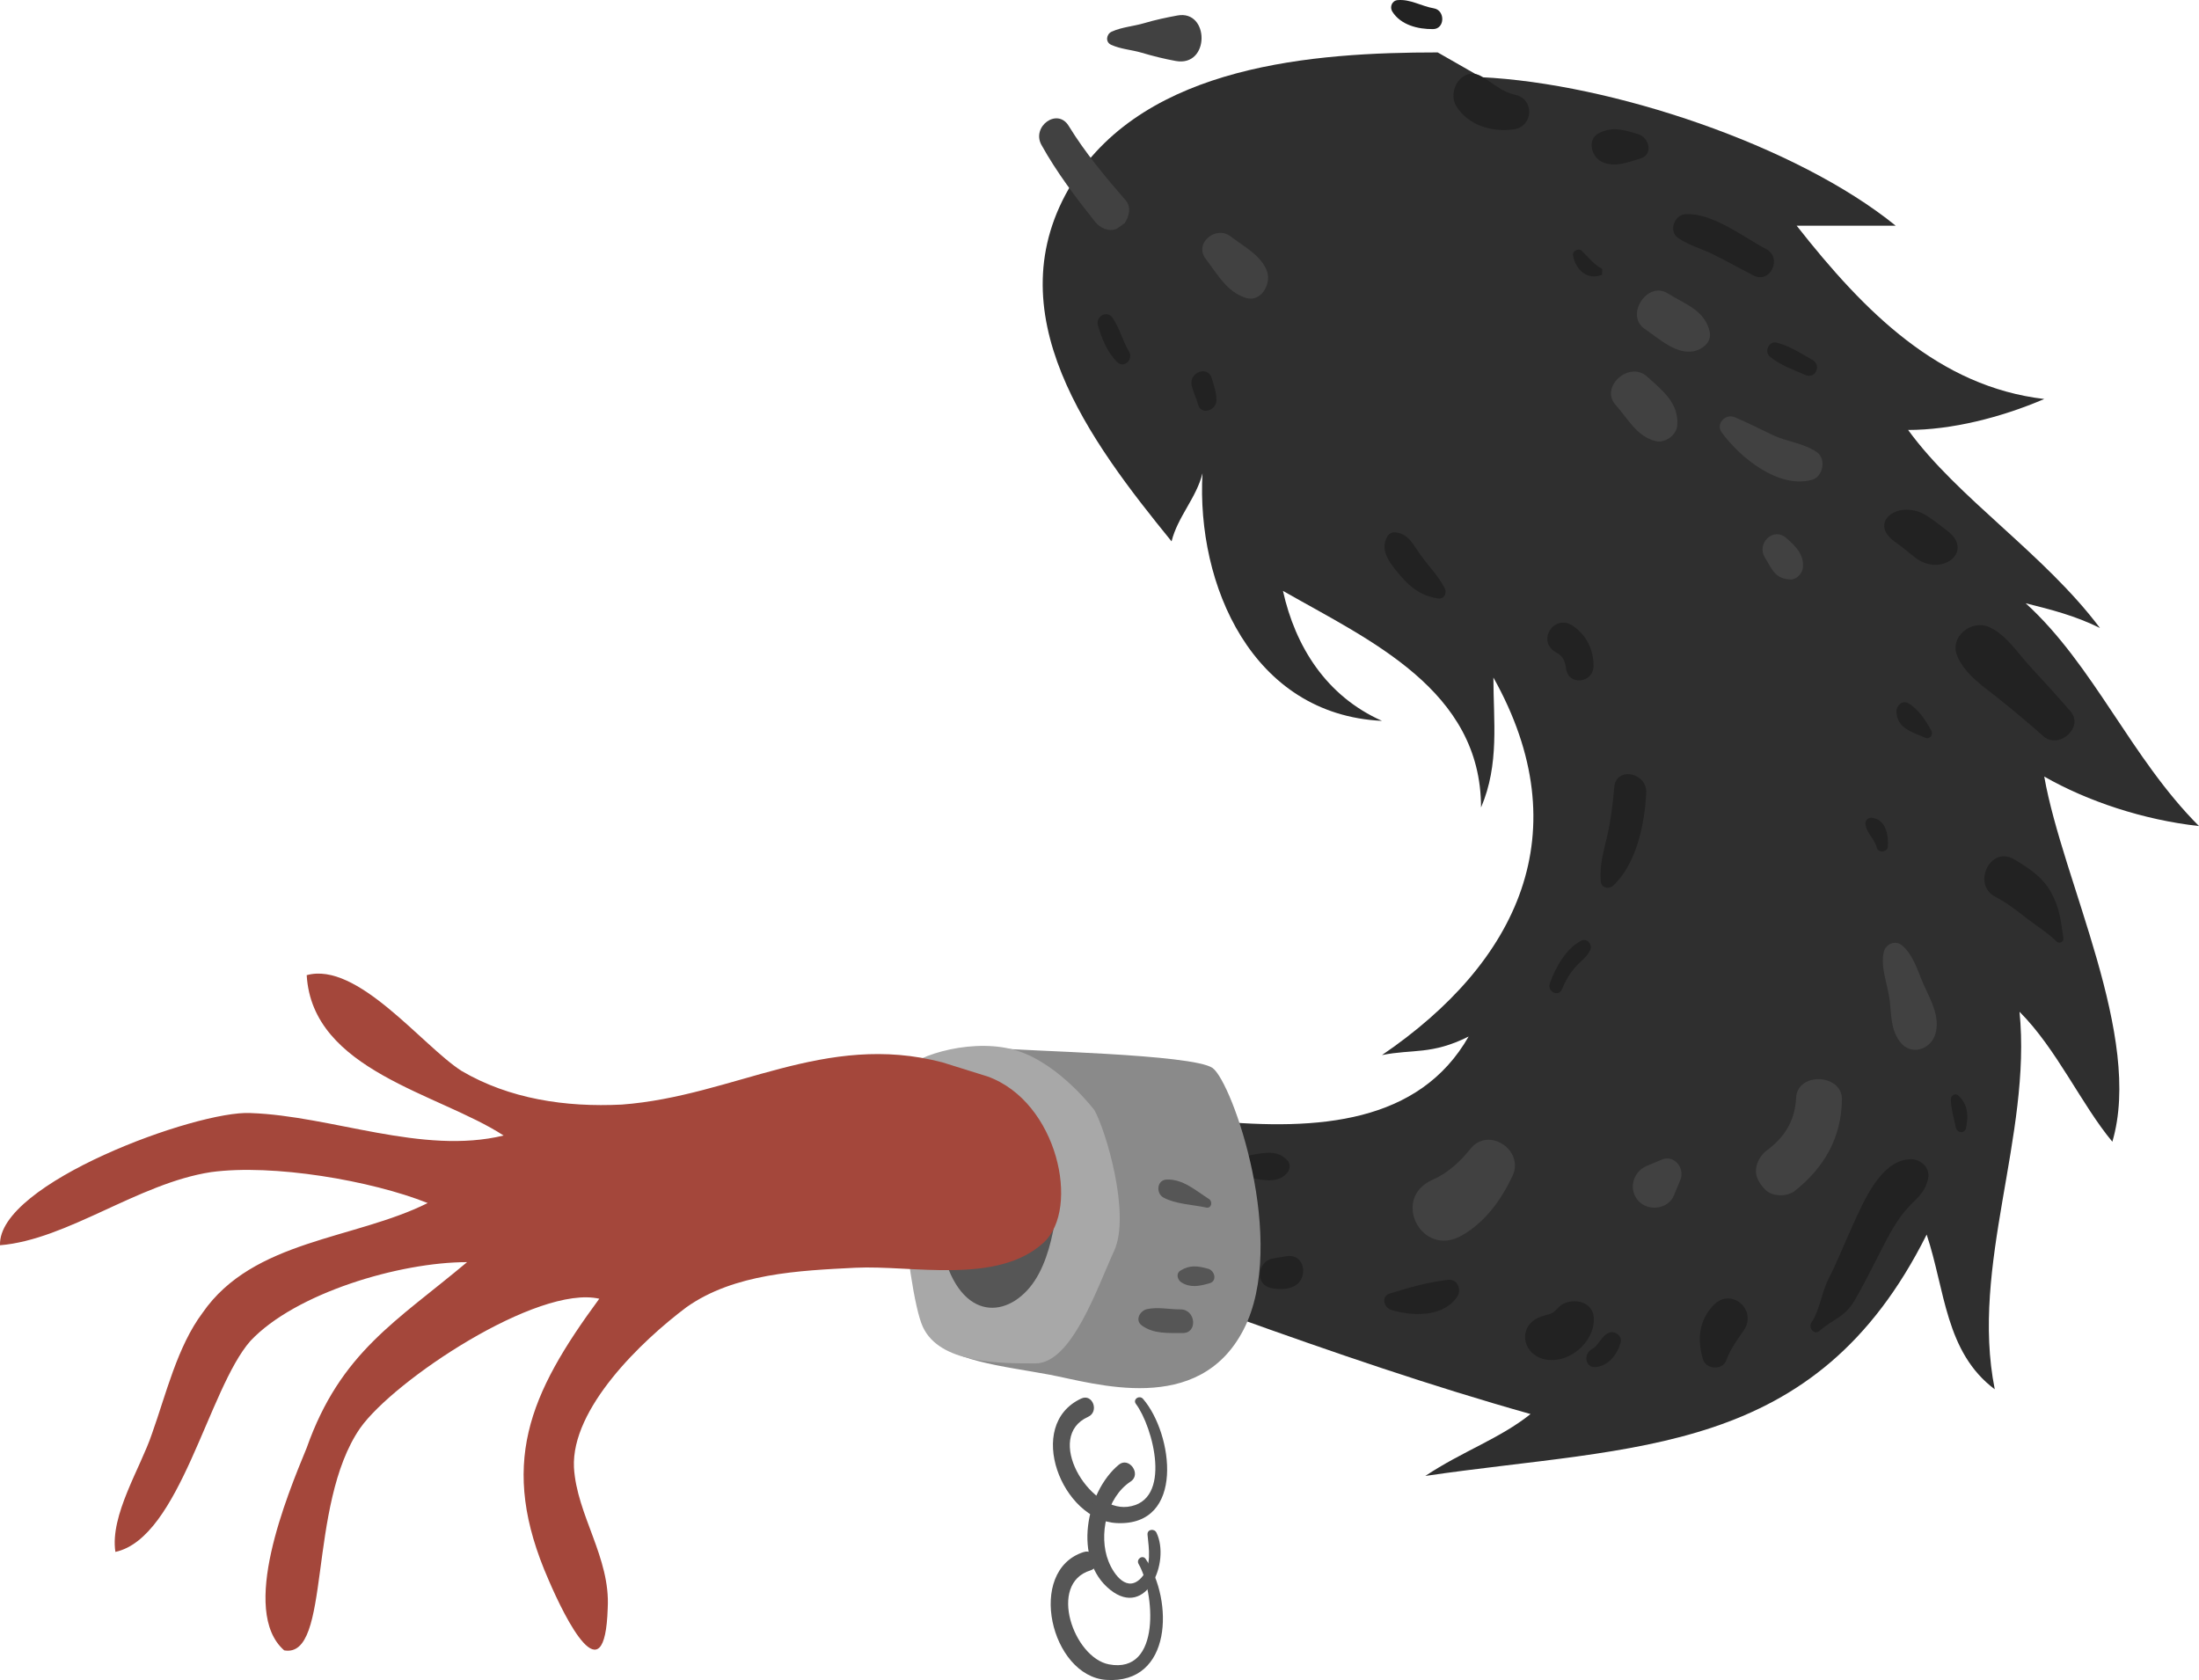
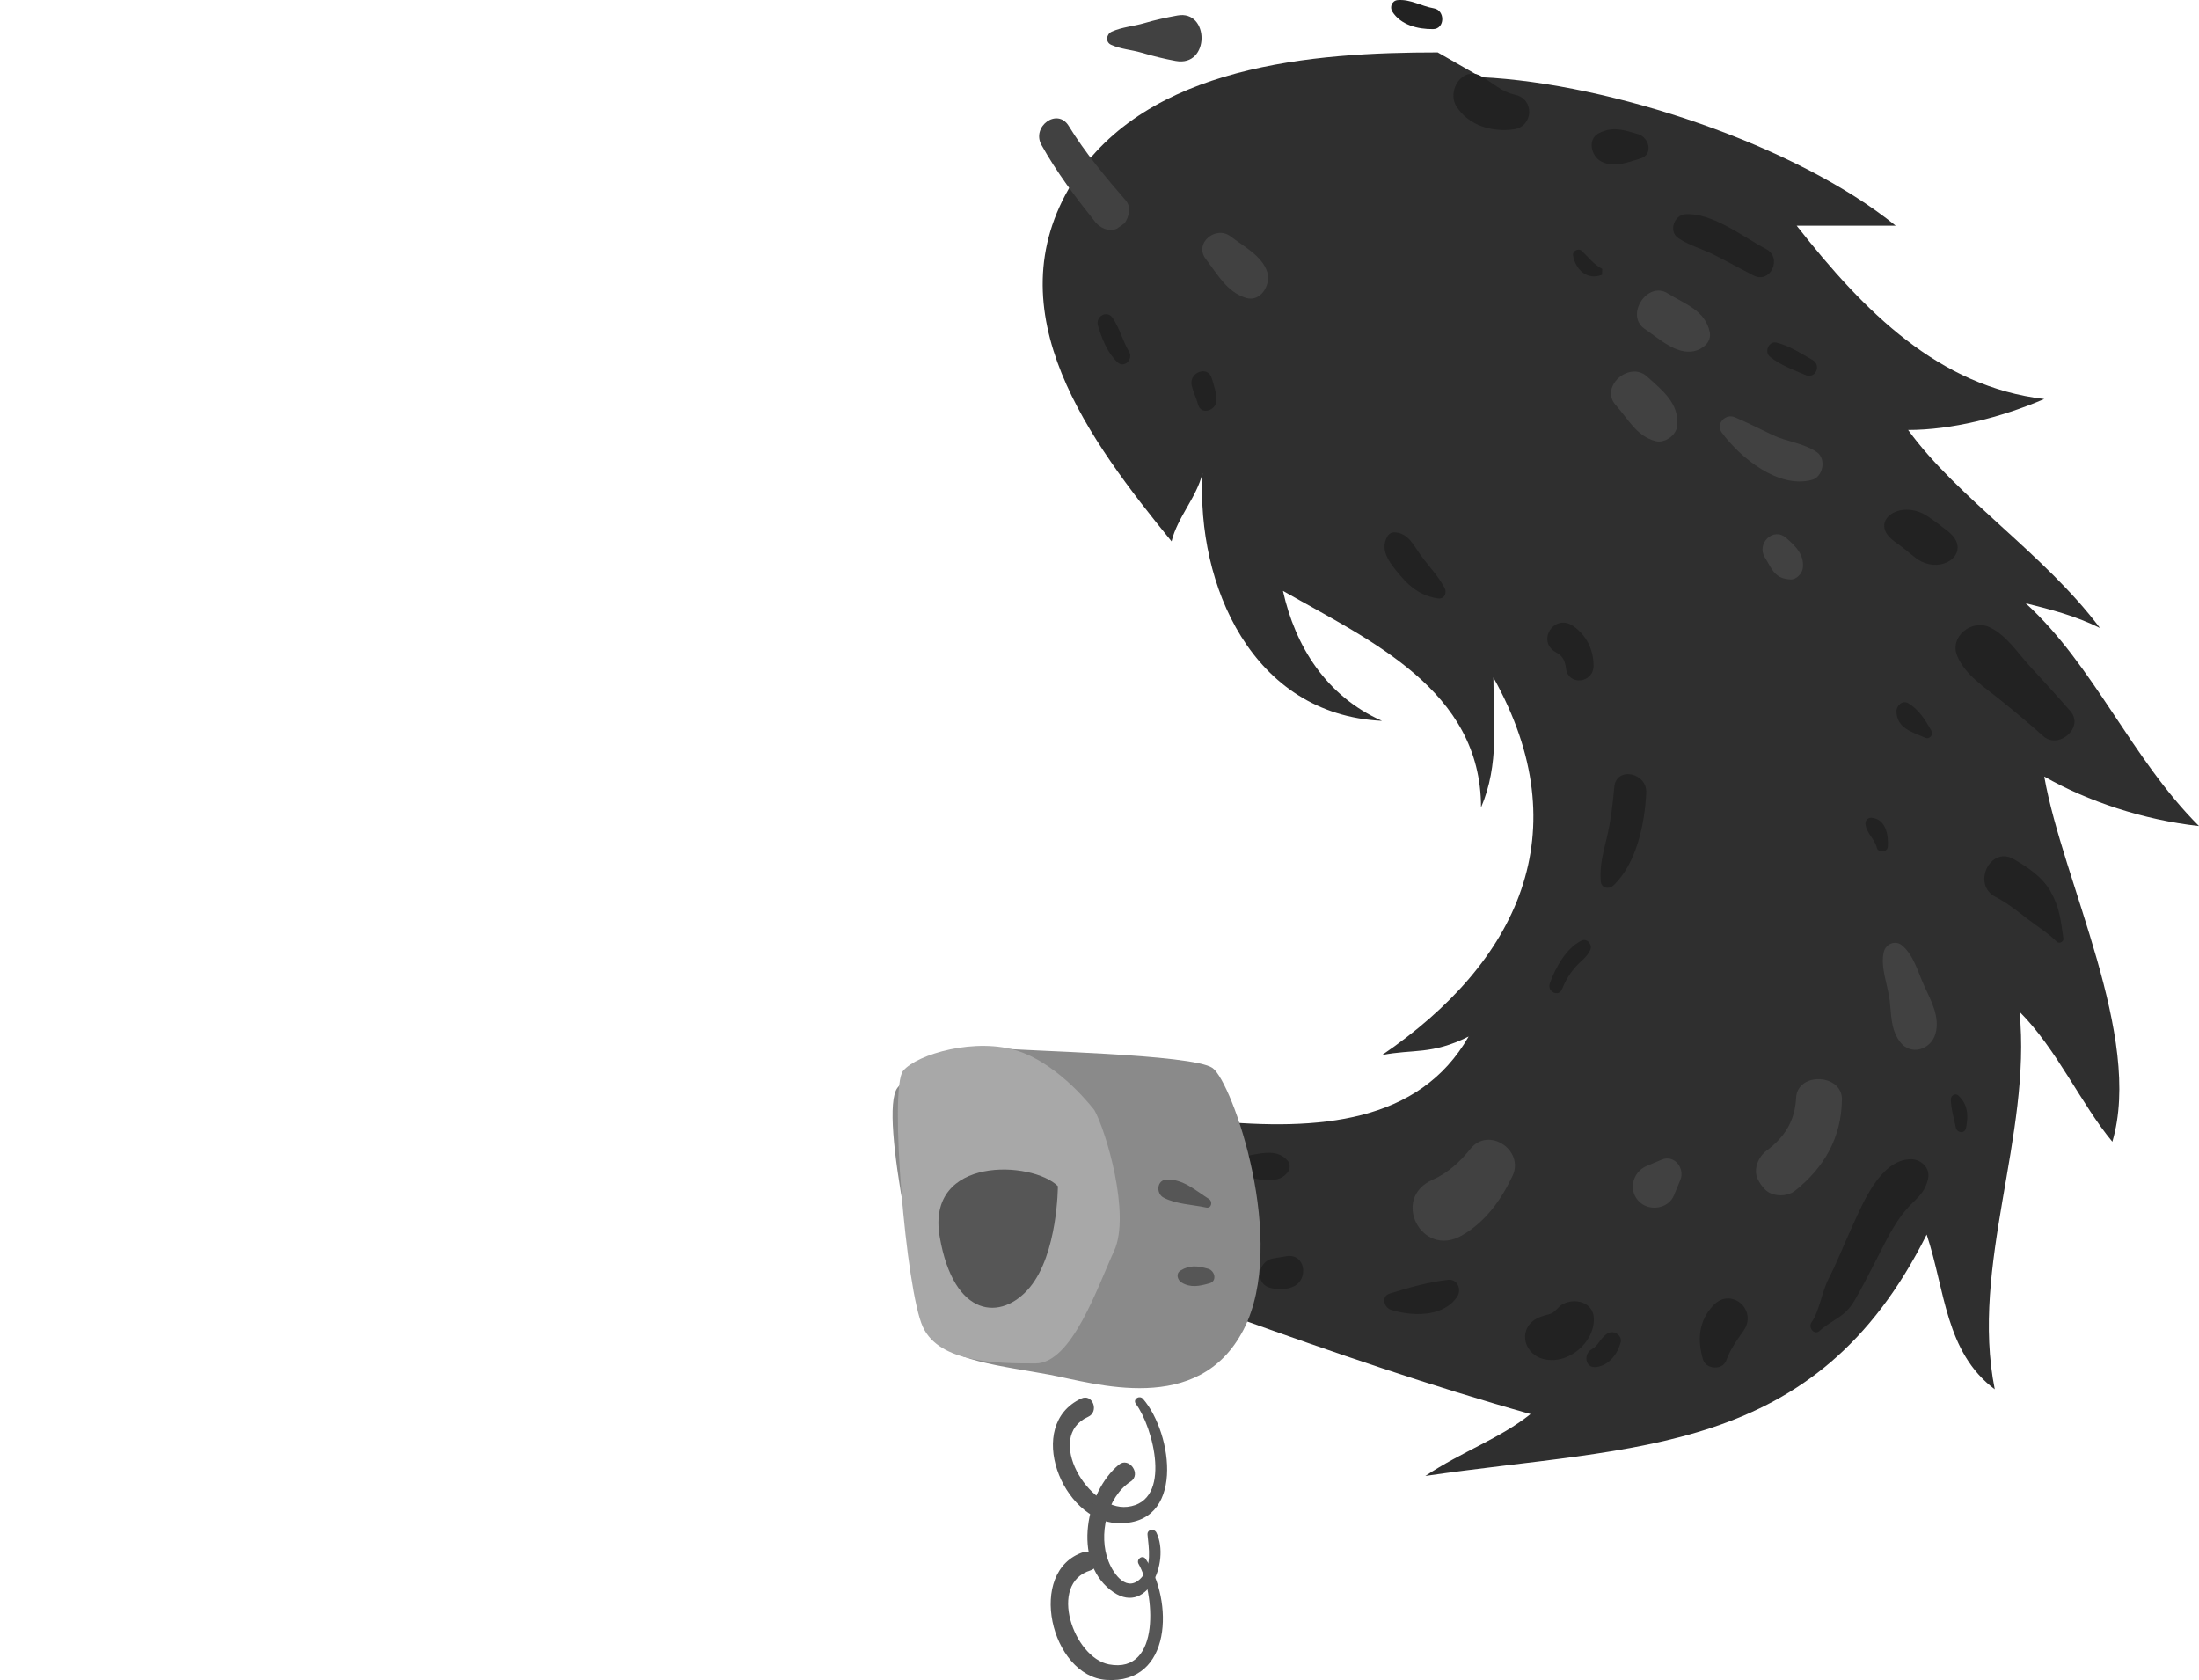
<svg xmlns="http://www.w3.org/2000/svg" id="Layer_2" width="1192.515px" height="911.113px" viewBox="0 0 1192.515 911.113">
  <defs>
    <style>.cls-1{fill:#414141;}.cls-1,.cls-2,.cls-3,.cls-4,.cls-5,.cls-6,.cls-7{stroke-width:0px;}.cls-2{fill:#2f2f2f;}.cls-3{fill:#222;}.cls-4{fill:#a4473b;}.cls-5{fill:#8a8a8a;}.cls-6{fill:#a8a8a8;}.cls-7{fill:#565656;}</style>
  </defs>
  <g id="Layer_1-2">
    <g id="left_arm">
      <path class="cls-2" d="M501.08,595.668c77.198-16.773,241.665,60.421,295.364-33.556-20.134,10.065-30.222,6.699-46.99,10.065,73.86-50.351,107.395-120.832,60.416-204.753,0,23.507,3.366,46.995-6.704,70.481,0-63.764-60.421-90.627-107.418-117.462,6.718,30.208,23.491,57.051,53.706,70.488-70.479-3.366-100.694-73.84-97.342-134.268-3.352,13.444-13.417,23.509-16.777,36.926-43.627-53.697-97.335-124.187-53.69-194.668,40.28-63.791,130.909-70.495,198.019-70.495l23.502,13.43c70.488,3.345,171.175,36.928,224.878,80.551-16.782,0-36.919,0-53.703,0,36.921,46.995,77.189,87.277,134.251,93.976-23.47,10.076-50.352,16.791-73.826,16.791,26.84,36.933,73.826,67.123,104.041,107.402-13.426-6.708-26.852-10.065-40.277-13.419,36.93,33.565,57.066,83.913,93.985,120.826-30.217-3.361-60.412-13.426-83.923-26.847,10.067,57.064,53.706,140.976,36.935,198.031-16.791-20.148-30.217-50.356-50.347-70.481,6.708,67.12-26.868,137.615-13.424,204.744-26.856-20.135-26.856-53.713-36.928-83.911-60.407,120.823-157.765,114.128-271.869,130.893,20.139-13.426,40.275-20.135,57.062-33.56-107.404-30.208-214.838-73.833-322.22-110.763,6.686-20.135,3.363-43.63-6.722-60.421Z" />
      <path class="cls-3" d="M1078.79,340.089c9.082,4.124,15.177,13.746,21.811,21.002,7.471,8.153,14.968,16.274,22.203,24.617,7.583,8.741-6.381,21.022-14.788,13.473-7.519-6.742-15.302-13.169-23.157-19.527-8.614-7.002-18.874-13.335-23.38-23.727-4.578-10.578,7.667-20.205,17.312-15.837Z" />
      <path class="cls-3" d="M1045.669,280.185c3.745,2.568,7.301,5.255,10.805,8.03,14.368,11.42-4.451,25.357-18.483,13.687-3.404-2.834-6.867-5.571-10.558-8.219-15.013-10.755,3.114-23.85,18.236-13.498Z" />
      <path class="cls-3" d="M1091.966,465.879c7.653,4.41,15.411,9.547,19.932,17.35,5.021,8.716,5.691,16.001,7.076,25.643.257,1.785-2.194,3.171-3.542,1.84-4.644-4.655-10.919-8.479-16.158-12.559-5.418-4.206-10.959-8.603-17.075-11.728-13.108-6.713-2.857-27.837,9.768-20.547Z" />
      <path class="cls-3" d="M991.425,693.914c4.882-9.498,8.777-19.54,13.235-29.255,5.868-12.79,15.108-35.391,31.219-36.008,5.628-.214,11.032,4.537,9.722,10.541-1.873,8.649-7.115,11.037-12.477,17.478-6.102,7.345-10.353,16.26-14.695,24.694-4.188,8.152-8.257,16.314-12.89,24.204-5.226,8.893-11.607,9.819-18.831,16.205-2.9,2.571-6.307-1.94-4.294-4.71,4.079-5.641,5.675-16.637,9.011-23.149Z" />
      <path class="cls-3" d="M945.513,721.669c-3.627,5.146-7.185,10.097-9.365,16.097-2.001,5.505-11.05,4.919-12.638-.577-3.132-10.777-2.36-20.843,5.698-29.35,9.572-10.105,24.192,2.621,16.305,13.83Z" />
      <path class="cls-3" d="M834.378,714.529c2.112-.927,4.237-1.349,6.422-2.039,2.444-.791,4.322-4.011,6.704-5.269,6.506-3.457,16.557-1.158,16.843,7.78.414,13.312-14.611,25.798-27.966,21.823-10.935-3.283-13.101-17.305-2.003-22.296Z" />
      <path class="cls-3" d="M913.983,116.169c14.766-.847,31.194,12.272,43.782,18.894,9.006,4.742,2.318,19.035-6.827,14.339-7.124-3.652-14.104-7.542-21.265-11.153-6.454-3.286-13.823-5.116-19.716-9.265-5.207-3.667-1.966-12.483,4.026-12.815Z" />
      <path class="cls-3" d="M866.916,72.321c7.578-3.985,13.596-1.887,21.499.45,5.875,1.744,8.42,11.046,1.174,13.196-7.074,2.106-14.375,5.232-21.399,1.513-5.205-2.75-7.533-11.866-1.274-15.159Z" />
      <path class="cls-3" d="M803.427,41.429c6.317,3.711,10.88,8.373,18.312,9.99,10.546,2.309,9.831,17.164-.756,18.708-11.691,1.681-24.651-1.996-31.21-12.54-5.318-8.541,3.518-22.11,13.653-16.158Z" />
      <path class="cls-3" d="M752.335,290.984c.995-1.696,2.427-2.437,4.396-2.264,7.258.616,10.033,7.362,13.896,12.613,4.428,6.05,9.238,10.876,12.776,17.523,1.449,2.721-.215,6.208-3.61,5.686-8.491-1.304-14.484-5.423-20.039-12-4.937-5.848-12.12-13.637-7.419-21.558Z" />
      <path class="cls-3" d="M875.407,426.927c.965-11.495,17.863-8.025,17.35,3.062-.792,16.668-5.262,38.36-17.85,50.232-2.303,2.181-6.49,1.49-6.792-2.13-.733-8.393,1.22-15.319,3.168-23.423,2.176-9.069,3.338-18.49,4.124-27.742Z" />
      <path class="cls-3" d="M849.236,362.423c-.465-3.942-1.755-6.692-5.361-8.648-10.889-5.841-1.081-21.442,9.238-14.289,7.224,5.017,11.037,12.781,11.073,21.524.05,9.54-13.803,11.157-14.95,1.413Z" />
      <path class="cls-3" d="M753.641,701.508c9.987-3.116,21.095-6.272,31.587-7.436,5.369-.604,7.564,5.46,4.89,9.329-7.712,11.101-24.356,10.442-35.672,6.972-3.956-1.208-5.652-7.357-.804-8.865Z" />
      <path class="cls-3" d="M872.604,722.764c3.129-1.285,7.24,1.789,6.29,5.255-1.712,6.314-6.468,12.559-13.31,13.344-6.136.714-6.999-7.289-2.244-9.742,3.722-1.926,4.794-7.008,9.263-8.857Z" />
      <path class="cls-3" d="M1061.986,594.11c5.282,4.828,5.518,10.918,4.192,17.605-.661,3.274-4.907,2.752-5.516-.2-1.06-5.06-2.614-10.146-2.723-15.302-.052-2.035,2.341-3.684,4.047-2.103Z" />
      <path class="cls-3" d="M1034.852,381.379c5.707,3.325,9.231,9.116,12.47,14.736,1.296,2.253-.772,5.118-3.35,3.952-6.92-3.089-15.279-5.01-15.533-14.194-.093-3.131,3.236-6.37,6.413-4.494Z" />
      <path class="cls-3" d="M1015.138,443.501c7.603.84,9.082,9.415,8.632,15.706-.211,3.019-5.241,3.511-5.963.545-1.238-5.01-5.746-7.921-6.175-12.994-.175-2.044,1.574-3.466,3.506-3.257Z" />
      <path class="cls-3" d="M963.499,185.821c7.061,1.801,13.176,5.798,19.467,9.418,4.992,2.861,1.542,10.444-3.854,8.13-6.636-2.841-13.571-5.323-19.224-9.874-3.291-2.634-.69-8.78,3.611-7.674Z" />
      <path class="cls-3" d="M853.058,138.551c-.457-2.482,2.982-4.179,4.76-2.482,3.74,3.61,6.436,7.269,11.066,9.806l-.136,3.168c-8.107,3.15-14.271-2.78-15.69-10.492Z" />
      <path class="cls-3" d="M857.691,510.08c3.098-1.462,6.011,2.349,4.707,5.119-1.805,3.829-4.526,5.441-7.424,8.548-3.508,3.761-6.009,8.053-7.955,12.768-1.803,4.424-8.102,1.217-6.574-3.13,2.909-8.384,8.973-19.376,17.246-23.305Z" />
      <path class="cls-3" d="M678.368,626.398c7.308-1.29,14.873-3.007,20.082,3.252,1.478,1.762,1.079,4.606-.29,6.286-5.012,6.072-13.36,4.028-20.275,2.802-7.237-1.308-6.218-11.141.484-12.34Z" />
      <path class="cls-3" d="M690.393,682.454c2.491-.458,4.944-.854,7.426-1.226,10.083-1.499,11.993,12.562,3.751,16.395-3.906,1.812-7.648,1.694-11.813.99-9.57-1.653-8.05-14.529.636-16.16Z" />
      <path class="cls-3" d="M603.304,172.311c3.922,5.663,5.48,12.543,9.007,18.436,2.373,4.002-2.546,9.215-6.3,5.728-5.414-5.012-8.584-13.051-10.61-20.016-1.392-4.771,4.883-8.532,7.903-4.147Z" />
      <path class="cls-3" d="M657.157,205.153c1.167,4.001,2.562,7.742,2.523,11.973-.055,5.402-8.314,8.318-9.956,2.267-.965-3.481-2.562-6.69-3.447-10.222-1.792-7.131,8.771-11.291,10.88-4.018Z" />
      <path class="cls-3" d="M777.157,15.782c-8.226.079-17.491-2.189-22.105-9.488-1.558-2.48-.195-5.961,2.877-6.229,6.972-.611,12.837,3.302,19.664,4.462,6.211,1.036,6.079,11.189-.436,11.255Z" />
      <path class="cls-1" d="M940.742,226.255c7.01,2.941,13.566,6.352,20.432,9.61,7.907,3.754,16.882,4.36,24.074,9.325,5.285,3.643,3.454,13.38-2.648,15.04-18.095,4.935-38.895-12.023-48.887-25.662-3.465-4.726,2.001-10.435,7.029-8.314Z" />
      <path class="cls-1" d="M904.393,159.09c9.479,5.945,20.293,9.152,22.798,21.008,1.145,5.475-3.972,9.37-8.564,10.351-9.581,2.019-19.133-6.951-26.695-12.07-10.837-7.321,1.376-26.261,12.46-19.289Z" />
      <path class="cls-1" d="M1031.534,512.732c6.306,5.396,8.548,14.402,11.94,21.815,3.72,8.111,8.632,16.923,6.165,25.92-2.427,8.83-13.564,12.44-19.451,4.315-4.918-6.781-4.456-14.316-5.432-22.364-1.051-8.512-5.1-17.659-3.202-26.08.999-4.441,6.315-6.717,9.979-3.606Z" />
      <path class="cls-1" d="M974.032,595.327c.702-14.098,25.056-13.09,24.854,1.004-.289,20.524-9.552,36.78-25.476,49.443-4.329,3.415-12.377,3.333-16.294-.764-1.708-1.785-2.784-3.316-3.874-5.527-2.657-5.414.398-12.286,4.867-15.569,9.831-7.268,15.316-16.301,15.924-28.587Z" />
      <path class="cls-1" d="M893.059,632.262c2.718-1.131,5.434-2.28,8.15-3.397,6.87-2.865,12.64,4.819,10.047,10.996-1.158,2.825-2.344,5.637-3.502,8.452-2.95,7.067-12.638,8.657-18.213,3.916-6.918-5.878-4.531-16.605,3.518-19.967Z" />
      <path class="cls-1" d="M776.861,639.802c8.403-3.711,14.914-9.72,20.579-16.81,9.815-12.264,29.359.785,22.798,14.72-6.175,13.081-14.79,25.071-27.531,32.329-21.747,12.427-38.567-20.184-15.847-30.239Z" />
      <path class="cls-1" d="M957.047,302.229c-4.594-7.439,4.538-16.605,11.543-10.539,5.178,4.464,10.004,9.229,9.066,16.451-.37,2.922-3.468,6.215-6.588,6.093-8.695-.354-9.967-5.427-14.021-12.004Z" />
      <path class="cls-1" d="M893.186,204.195c8.434,7.637,17.395,14.423,16.376,26.643-.425,5.232-6.849,9.763-11.927,8.341-10.294-2.818-14.591-11.9-21.433-19.503-8.891-9.877,7.385-24.183,16.984-15.481Z" />
      <path class="cls-1" d="M602.859,17.174c5.58-2.532,11.854-2.9,17.741-4.646,5.861-1.742,11.922-3.029,17.947-4.135,17.443-3.163,17.7,28.087-.982,24.667-6.256-1.145-12.354-2.66-18.431-4.465-5.566-1.644-11.282-1.901-16.594-4.315-3.223-1.462-2.591-5.791.318-7.105Z" />
      <path class="cls-1" d="M579.55,68.266c8.92,14.534,19.769,27.562,30.93,40.407,3.159,3.656,1.799,8.866-.575,12.365l-4.199,2.966c-4.288,1.93-9.12-.318-11.823-3.706-10.585-13.31-20.824-26.793-29.1-41.695-5.528-9.956,8.6-20.386,14.766-10.337Z" />
      <path class="cls-1" d="M667.359,128.22c6.983,5.38,17.159,10.555,19.889,19.392,2.055,6.665-3.486,16.48-11.639,13.925-10.294-3.236-15.354-12.796-21.706-21.051-6.59-8.582,5.457-18.413,13.456-12.266Z" />
    </g>
    <g id="left_handcuff">
      <path class="cls-5" d="M543.169,568.52c10.133,1.449,103.753,3.044,114.424,10.674,10.671,7.64,41.206,94.585,16.782,141.897-24.418,47.286-80.85,28.987-105.272,24.408-24.424-4.578-56.463-7.621-62.558-21.36-6.1-13.734-30.503-120.523-19.832-134.258,10.68-13.735,35.084-24.408,56.456-21.361Z" />
      <path class="cls-6" d="M593.512,602.086c6.093,10.683,19.825,56.455,10.671,76.285-9.147,19.83-22.882,61.02-42.708,61.02-19.832,0-51.868.014-61.029-19.83-9.145-19.83-18.317-129.68-10.689-138.837,7.637-9.156,39.674-18.317,62.567-10.687,22.875,7.635,41.188,32.048,41.188,32.048Z" />
      <path class="cls-7" d="M573.689,643.266s-.023,36.626-15.272,54.935c-15.248,18.304-41.177,16.777-48.81-27.46-7.635-44.243,50.352-41.2,64.082-27.475Z" />
      <path class="cls-7" d="M654.098,654.862c-7.472-1.612-16.392-1.794-23.134-5.404-4.192-2.267-3.663-9.598,1.737-9.779,8.914-.3,15.647,5.928,22.884,10.524,2.201,1.386,1.469,5.287-1.487,4.66Z" />
      <path class="cls-7" d="M655.944,695.926c-5.396,1.544-10.274,2.62-15.208-.427-2.221-1.377-3.193-4.833-.554-6.468,5.005-3.116,9.379-2.562,15.061-.945,3.495,1,4.998,6.613.702,7.84Z" />
-       <path class="cls-7" d="M641.404,722.923c-7.721-.082-15.719.641-22.183-4.102-3.931-2.875-.997-8.021,2.793-8.87,5.861-1.272,12.149.173,18.184.149,8.282-.031,9.483,12.891,1.206,12.822Z" />
+       <path class="cls-7" d="M641.404,722.923Z" />
      <path class="cls-7" d="M619.868,758.627c16.305,18.907,23.005,69.014-14.127,67.36-29.82-1.321-50.243-53.199-19.398-67.543,6.202-2.888,9.926,7.177,3.683,9.952-23.776,10.646.202,51.164,21.363,48.766,24.833-2.82,13.803-43.574,4.608-55.815-1.849-2.484,1.915-4.964,3.872-2.72Z" />
      <path class="cls-7" d="M627.16,831.206c7.637,15.956-5.457,46.645-25.101,30.957-20.511-16.364-13.099-53.121,4.669-67.833,5.503-4.56,12.479,5.16,6.397,9.13-13.099,8.588-17.536,29.254-11.995,43.238,2.982,7.58,10.354,17.286,17.966,8.752,5.65-6.317,3.924-15.587,3.207-23.141-.311-2.993,3.674-3.583,4.857-1.103Z" />
      <path class="cls-7" d="M621.333,845.481c15.088,22.405,14.445,67.96-21.424,65.539-30.036-2.025-43.547-59.213-12.297-69.309,6.522-2.121,10.23,7.953,3.683,9.956-23.17,7.104-9.07,47.29,10.085,50.933,28.659,5.45,24.69-39.541,16.09-54.421-1.503-2.589,2.146-5.259,3.863-2.697Z" />
    </g>
-     <path id="left-hand" class="cls-4" d="M109.862,711.935c27.465-39.669,82.39-39.669,122.067-59.512-30.525-12.2-83.916-21.352-117.489-16.773-39.655,6.095-77.803,36.616-114.424,39.664-1.518-33.569,106.812-73.228,135.789-71.698,44.251,1.517,93.059,22.882,137.31,12.191-35.091-22.878-103.746-35.082-106.794-86.964,27.47-7.616,62.542,38.148,83.911,51.882,25.943,15.252,56.452,19.83,86.964,18.3,61.025-4.578,109.846-39.669,173.928-22.878l24.408,7.626c38.157,13.735,50.368,71.717,30.522,90.02-25.188,23.236-71.71,12.199-102.218,13.721-30.52,1.535-65.614,3.057-91.535,21.375-24.422,18.299-62.565,54.916-61.048,86.949,1.535,25.939,19.849,48.83,18.309,76.291-1.526,48.82-22.877,6.1-32.043-15.266-27.46-62.547-10.678-100.694,27.47-152.554-33.561-7.635-111.372,44.221-129.681,70.164-29.086,42.022-15.252,125.115-41.194,120.537-24.404-21.347,1.522-83.912,12.208-109.851,18.322-51.877,48.808-68.655,86.969-100.689-36.617,0-93.077,16.778-117.485,42.717-22.887,25.939-38.134,106.794-73.23,114.429-3.065-19.839,13.735-45.778,19.825-64.082,7.636-21.365,13.73-47.299,27.461-65.599Z" />
  </g>
</svg>